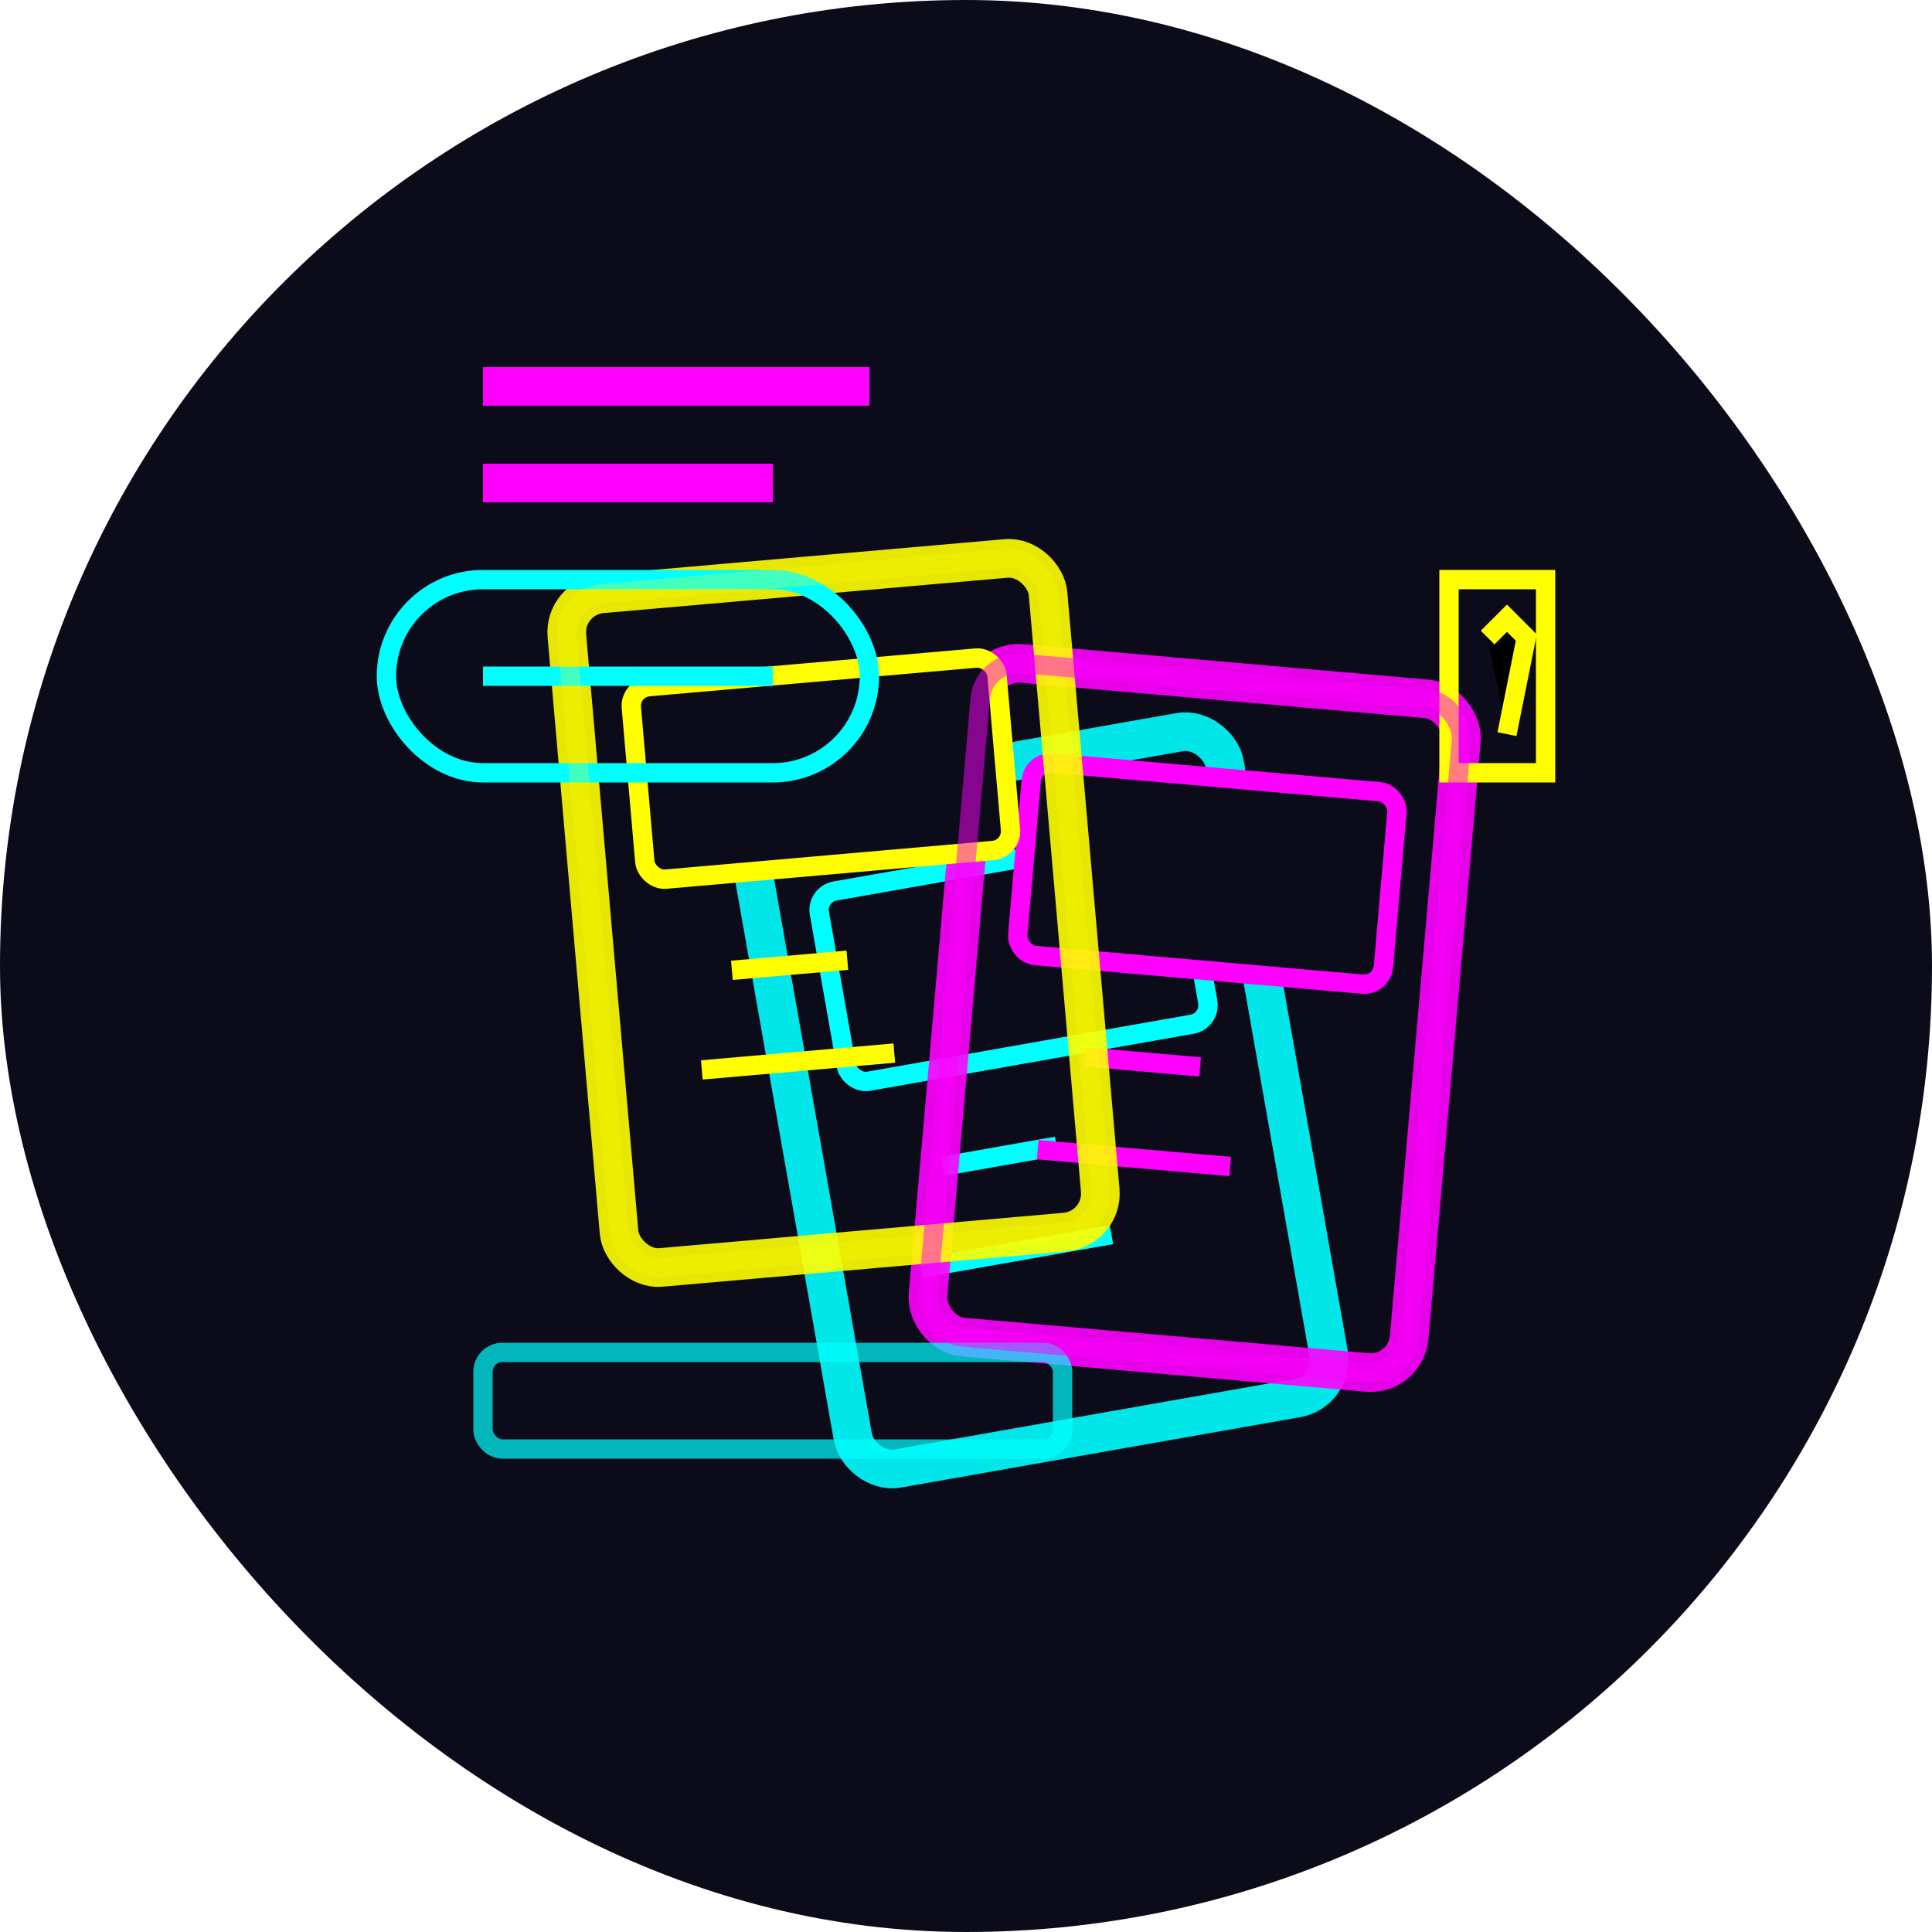
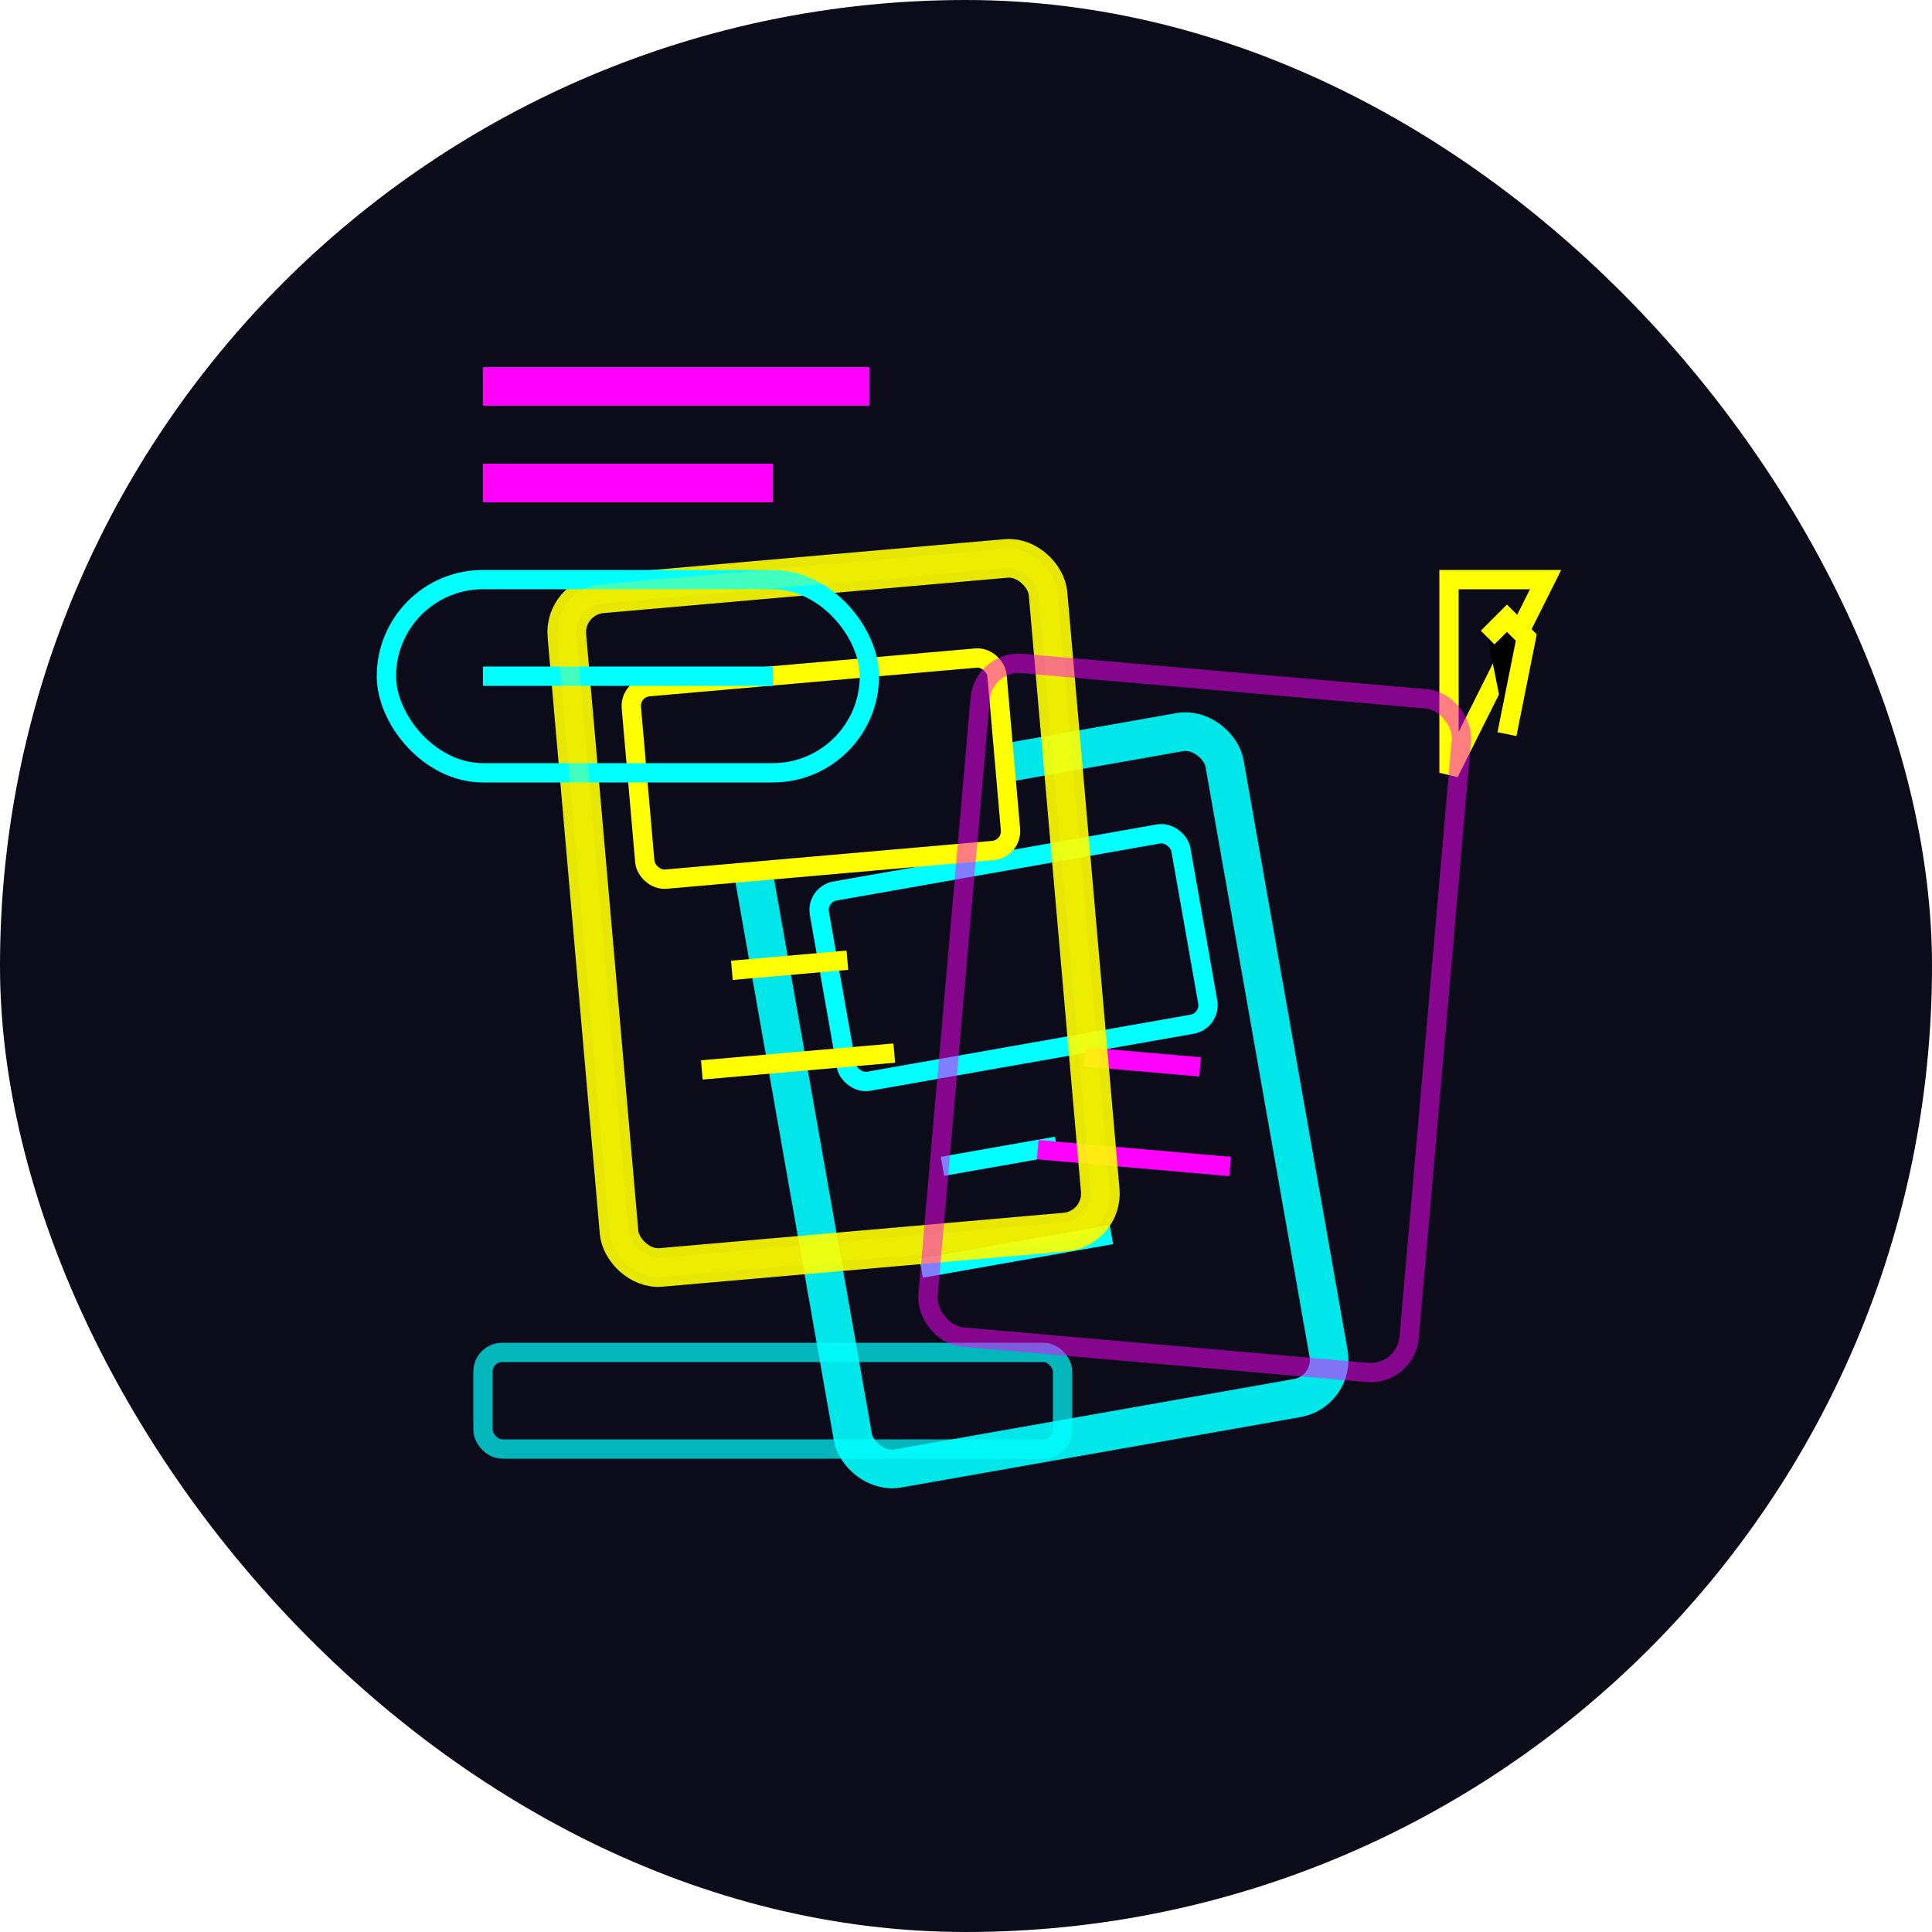
<svg xmlns="http://www.w3.org/2000/svg" width="100" height="100" viewBox="0 0 100 100">
  <rect width="100" height="100" rx="50" fill="#0b0b1a" />
  <g transform="rotate(-10, 50, 50)">
    <rect x="40" y="40" width="25" height="35" rx="2" fill="none" stroke="#00ffff" stroke-width="2" opacity="0.9" />
    <rect x="43" y="45" width="19" height="10" rx="1" fill="#0b0b1a" stroke="#00ffff" stroke-width="1" />
    <path d="M47,60 L53,60 M45,65 L55,65" stroke="#00ffff" stroke-width="1" />
  </g>
  <g transform="rotate(5, 60, 45)">
-     <rect x="50" y="35" width="25" height="35" rx="2" fill="none" stroke="#ff00ff" stroke-width="2" opacity="0.9" />
-     <rect x="53" y="40" width="19" height="10" rx="1" fill="#0b0b1a" stroke="#ff00ff" stroke-width="1" />
    <path d="M57,55 L63,55 M55,60 L65,60" stroke="#ff00ff" stroke-width="1" />
  </g>
  <g transform="rotate(-5, 40, 40)">
    <rect x="30" y="30" width="25" height="35" rx="2" fill="none" stroke="#ffff00" stroke-width="2" opacity="0.9" />
    <rect x="33" y="35" width="19" height="10" rx="1" fill="#0b0b1a" stroke="#ffff00" stroke-width="1" />
    <path d="M37,50 L43,50 M35,55 L45,55" stroke="#ffff00" stroke-width="1" />
  </g>
  <rect x="25" y="70" width="30" height="5" rx="1" fill="none" stroke="#00ffff" stroke-width="1" opacity="0.7" />
  <line x1="25" y1="20" x2="45" y2="20" stroke="#ff00ff" stroke-width="2" />
  <line x1="25" y1="25" x2="40" y2="25" stroke="#ff00ff" stroke-width="2" />
  <rect x="20" y="30" width="25" height="10" rx="5" fill="none" stroke="#00ffff" stroke-width="1" />
  <line x1="25" y1="35" x2="40" y2="35" stroke="#00ffff" stroke-width="1" />
  <g transform="translate(75, 30)">
-     <path d="M0,0 L5,0 L5,10 L0,10 Z" fill="none" stroke="#ffff00" stroke-width="1" />
+     <path d="M0,0 L5,0 L0,10 Z" fill="none" stroke="#ffff00" stroke-width="1" />
    <path d="M2,3 L3,2 L4,3 L3,8" stroke="#ffff00" stroke-width="1" />
  </g>
  <filter id="neonGlow" x="-50%" y="-50%" width="200%" height="200%">
    <feGaussianBlur in="SourceGraphic" stdDeviation="2" result="blur" />
    <feColorMatrix in="blur" mode="matrix" values="1 0 0 0 0  0 1 0 0 0  0 0 1 0 0  0 0 0 10 -5" result="glow" />
    <feComposite in="SourceGraphic" in2="glow" operator="over" />
  </filter>
  <g transform="rotate(-5, 40, 40)">
    <rect x="30" y="30" width="25" height="35" rx="2" fill="none" stroke="#ffff00" stroke-width="1" opacity="0.5" filter="url(#neonGlow)" />
  </g>
  <line x1="25" y1="20" x2="45" y2="20" stroke="#ff00ff" stroke-width="1" opacity="0.5" filter="url(#neonGlow)" />
  <g transform="rotate(5, 60, 45)">
    <rect x="50" y="35" width="25" height="35" rx="2" fill="none" stroke="#ff00ff" stroke-width="1" opacity="0.5" filter="url(#neonGlow)">
      <animate attributeName="opacity" values="0.5;0.8;0.5" dur="3s" repeatCount="indefinite" />
    </rect>
  </g>
</svg>